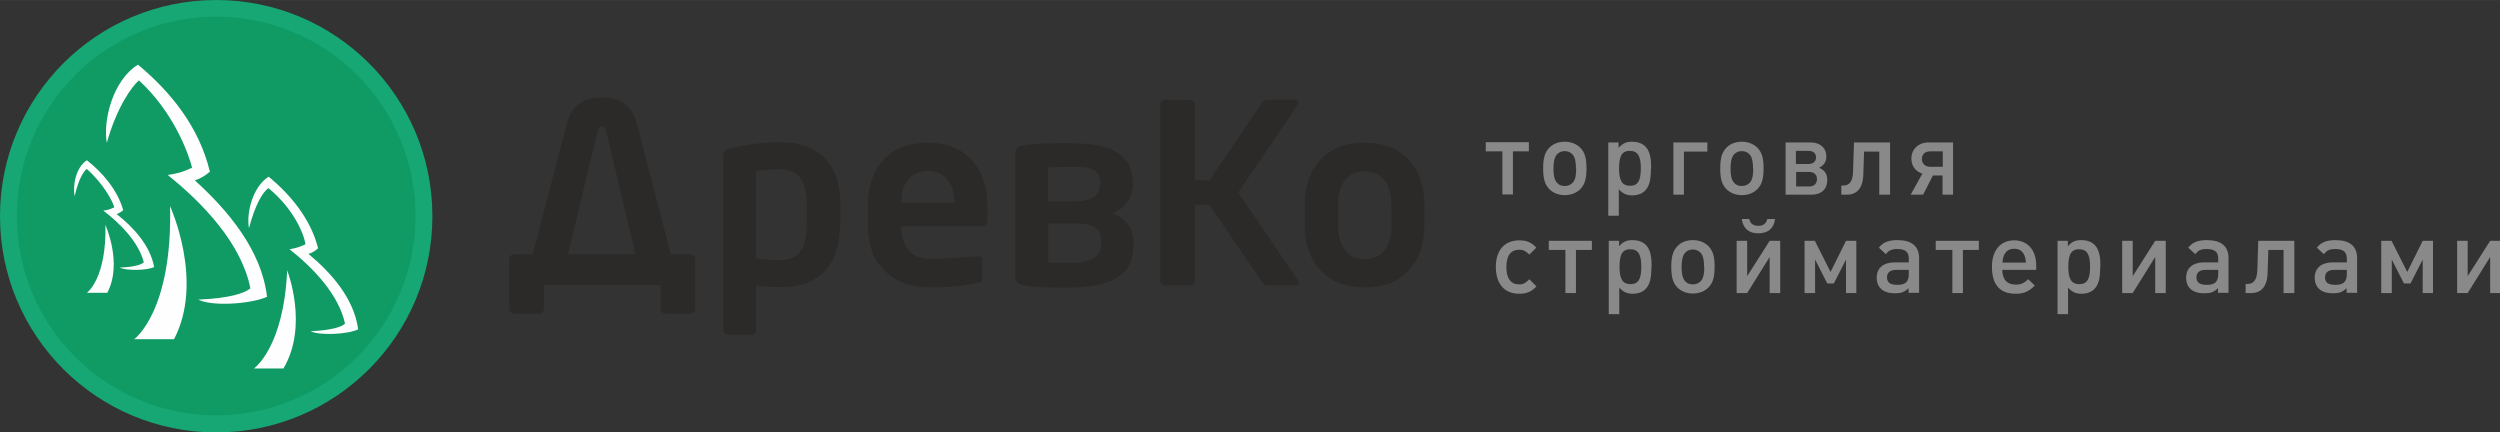
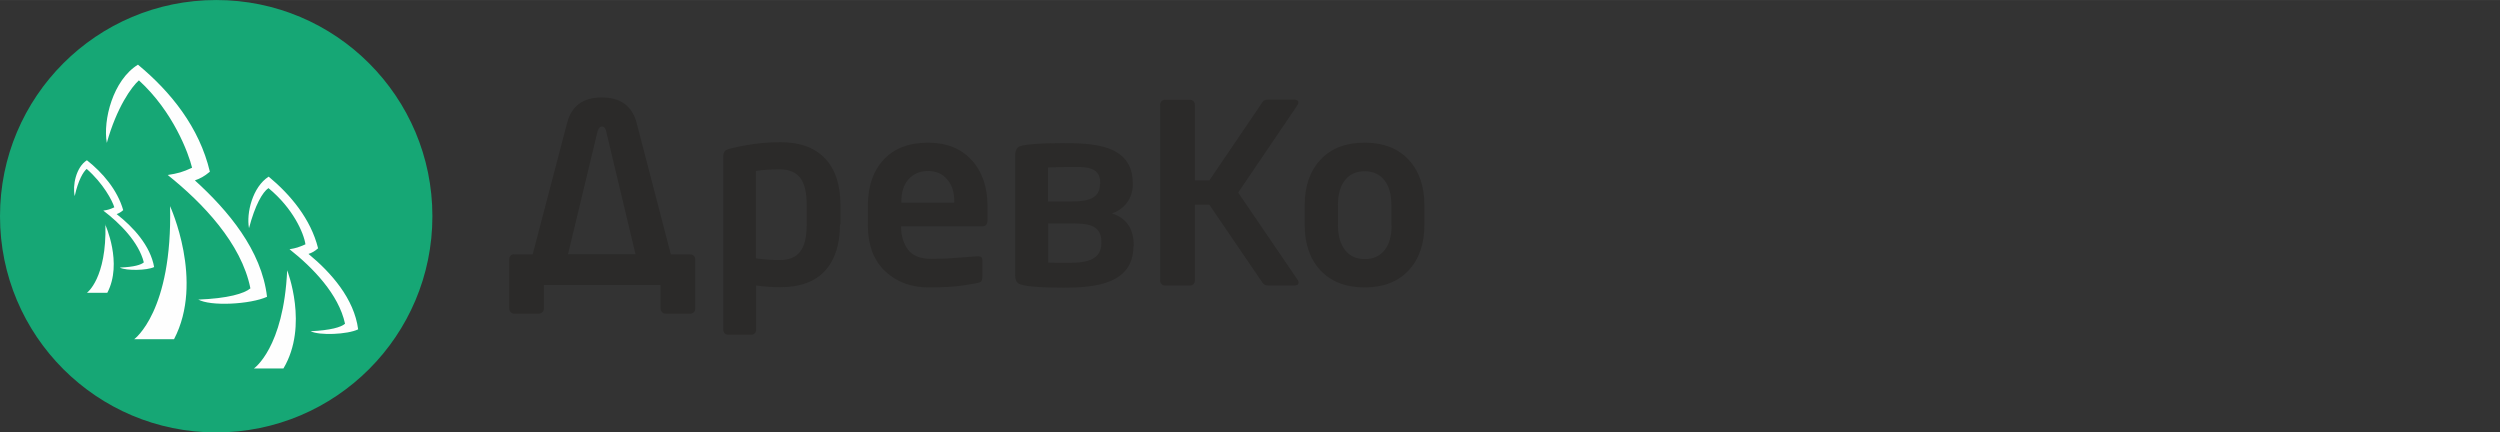
<svg xmlns="http://www.w3.org/2000/svg" xml:space="preserve" width="106.73mm" height="18.452mm" version="1.1" style="shape-rendering:geometricPrecision; text-rendering:geometricPrecision; image-rendering:optimizeQuality; fill-rule:evenodd; clip-rule:evenodd" viewBox="0 0 10673 1845">
  <rect x="0" y="0" width="10673" height="1845" fill="#333333" stroke="none" />
  <defs>
    <style type="text/css">
   
    .fil1 {fill:#109A64}
    .fil0 {fill:#16A775}
    .fil3 {fill:#2B2A29;fill-rule:nonzero}
    .fil4 {fill:#898989;fill-rule:nonzero}
    .fil2 {fill:#FEFEFE;fill-rule:nonzero}
   
  </style>
  </defs>
  <g id="Слой_x0020_1">
    <g id="_976760416">
      <path class="fil0" d="M923 0c510,0 923,413 923,923 0,510 -413,923 -923,923 -510,0 -923,-413 -923,-923 0,-510 413,-923 923,-923z" />
-       <path class="fil1" d="M923 71c470,0 851,381 851,851 0,470 -381,851 -851,851 -470,0 -851,-381 -851,-851 0,-470 381,-851 851,-851z" />
      <path class="fil2" d="M513 1143c27,13 114,12 145,-3 -16,-91 -89,-171 -160,-226 10,-4 18,-8 28,-17 -25,-87 -88,-160 -155,-213 -47,30 -62,109 -52,153 15,-69 37,-104 51,-116 70,61 110,136 118,164 -20,9 -27,11 -47,14 71,54 151,134 173,221 -11,10 -42,20 -101,22zm213 -263c11,450 -153,568 -153,568l170 0c130,-248 -17,-568 -17,-568zm500 274c-15,332 -142,419 -142,419l126 0c109,-183 16,-419 16,-419zm-776 -196c6,231 -79,292 -79,292l87 0c67,-127 -9,-292 -9,-292zm395 320c53,31 225,21 295,-11 -23,-199 -167,-369 -308,-497 23,-8 40,-17 64,-37 -45,-190 -167,-341 -307,-457 -107,66 -150,237 -133,334 42,-151 106,-240 137,-267 146,133 212,311 227,373 -41,19 -60,24 -104,31 149,119 315,292 353,484 -26,22 -95,43 -224,48zm481 136c38,19 157,14 203,-8 -17,-131 -115,-242 -212,-322 15,-5 26,-11 41,-24 -31,-125 -118,-229 -211,-306 -69,44 -96,156 -84,220 26,-99 58,-154 83,-171 105,86 151,192 158,240 -30,13 -39,16 -68,21 99,78 210,192 237,318 -17,15 -62,28 -147,32z" />
      <path class="fil3" d="M2195 1086l79 0 147 -561c19,-73 68,-109 148,-109 80,0 130,36 149,109l146 561 83 0c6,0 11,2 15,6 4,4 6,9 6,15l0 211c0,6 -2,11 -6,15 -4,4 -9,6 -15,6l-106 0c-6,0 -11,-2 -15,-7 -4,-4 -6,-9 -6,-15l0 -100 -498 0 0 100c0,6 -2,11 -6,15 -4,4 -9,7 -15,7l-106 0c-6,0 -11,-2 -15,-7 -4,-4 -6,-9 -6,-15l0 -211c0,-6 2,-11 6,-15 4,-4 9,-6 15,-6zm2906 -316l62 0 228 -336c4,-6 12,-9 25,-9l107 0c14,0 20,4 20,13 0,5 -3,10 -8,17l-249 367 250 367c5,7 8,12 8,17 0,9 -7,13 -20,13l-107 0c-12,0 -20,-3 -25,-9l-229 -336 -62 0 0 324c0,6 -2,11 -6,15 -4,4 -9,6 -15,6l-106 0c-6,0 -11,-2 -15,-6 -4,-4 -6,-9 -6,-15l0 -752c0,-6 2,-10 6,-14 4,-4 9,-6 15,-6l106 0c6,0 11,2 15,6 4,4 6,9 6,14l0 325zm980 191c0,81 -23,146 -68,194 -45,48 -108,72 -187,72 -80,0 -142,-24 -188,-72 -45,-48 -68,-113 -68,-194l0 -86c0,-81 23,-146 68,-194 45,-48 108,-72 188,-72 79,0 142,24 187,72 45,48 68,113 68,194l0 86zm-141 0l0 -86c0,-46 -10,-81 -30,-106 -20,-25 -48,-38 -84,-38 -36,0 -64,13 -84,38 -20,25 -30,61 -30,106l0 86c0,45 10,80 30,106 20,26 48,39 85,39 36,0 64,-13 84,-38 20,-25 30,-61 30,-106zm-1101 89c0,166 -171,178 -299,178 -45,0 -86,-1 -123,-4 -37,-3 -60,-8 -69,-14 -10,-7 -14,-18 -14,-34l0 -514c0,-13 3,-23 10,-31 6,-8 29,-13 68,-16 39,-3 79,-4 122,-4 127,0 302,3 302,171l0 7c0,57 -35,104 -89,122 62,20 93,65 93,136l0 6zm-142 -264l0 -7c0,-74 -76,-66 -133,-66 -33,0 -63,1 -90,2l0 145 94 0c55,0 128,-2 128,-74zm5 252l0 -6c0,-79 -71,-78 -133,-78l-94 0 0 167c21,1 42,1 65,1 64,0 162,4 162,-84zm-486 -99c0,18 -7,27 -21,27l-348 0 0 3c0,37 10,70 29,96 19,26 52,40 99,40 34,0 69,-1 103,-4l94 -7 3 0c13,0 19,5 19,16l0 70c0,14 -3,22 -10,25 -7,3 -30,7 -68,13 -38,6 -89,9 -152,9 -74,0 -136,-23 -185,-69 -49,-46 -74,-112 -74,-199l0 -79c0,-85 23,-151 68,-199 45,-48 108,-72 189,-72 79,0 141,25 186,74 45,49 68,115 68,198l0 60zm-142 -74l0 -4c0,-41 -10,-73 -31,-96 -21,-24 -48,-35 -81,-35 -35,0 -62,12 -83,35 -21,23 -31,56 -31,96l0 4 227 0zm-488 93c0,85 -21,151 -64,198 -43,47 -107,70 -191,70 -31,0 -65,-2 -103,-7l0 189c0,6 -2,11 -6,15 -4,4 -9,6 -15,6l-98 0c-6,0 -11,-2 -15,-6 -4,-4 -6,-9 -6,-15l0 -744c0,-10 4,-18 11,-23 8,-5 36,-12 86,-21 49,-9 98,-13 147,-13 83,0 146,23 190,69 44,46 66,113 66,199l0 82zm-142 0l0 -82c0,-54 -9,-93 -28,-117 -19,-24 -47,-36 -86,-36 -42,0 -77,2 -103,7l0 373c37,5 71,7 103,7 39,0 68,-12 86,-36 19,-24 28,-63 28,-117zm-892 -401l-127 528 288 0 -126 -528c-3,-11 -9,-17 -17,-17 -8,0 -14,6 -17,17z" />
-       <path class="fil4" d="M6527 646l0 -39 -184 0 0 39 71 0 0 184 45 0 0 -184 68 0zm32 576l-30 -30c-14,14 -23,22 -43,22 -36,0 -55,-25 -55,-74 0,-48 18,-74 55,-74 20,0 30,8 43,21l30 -30c-14,-14 -21,-19 -33,-24 -11,-5 -25,-7 -40,-7 -63,0 -100,43 -100,113 0,73 37,115 100,115 15,0 28,-2 40,-7 12,-5 19,-10 33,-24zm237 -155l0 -39 -184 0 0 39 71 0 0 184 45 0 0 -184 68 0zm255 73c0,-26 -1,-41 -5,-57 -9,-39 -36,-58 -76,-58 -27,0 -40,7 -58,26l0 -23 -44 0 0 313 45 0 0 -113c17,18 32,26 57,26 23,0 42,-7 55,-20 18,-18 25,-45 25,-93zm-44 -1c0,53 -13,74 -46,74 -33,0 -47,-21 -47,-73 0,-26 3,-42 8,-54 7,-15 19,-22 38,-22 33,0 47,21 47,74zm313 -1c0,-43 -7,-67 -26,-87 -17,-17 -40,-26 -67,-26 -27,0 -50,9 -66,26 -19,20 -26,44 -26,88 0,44 7,68 26,88 17,17 40,26 66,26 27,0 50,-9 67,-26 19,-20 26,-44 26,-89zm-44 2c0,26 -3,46 -14,59 -8,9 -20,15 -35,15 -14,0 -26,-5 -33,-14 -10,-11 -15,-29 -15,-59 0,-26 3,-47 14,-61 8,-9 19,-15 34,-15 15,0 26,6 34,15 11,13 14,33 14,60zm302 -205l-33 0c-4,17 -15,29 -38,29 -24,0 -35,-11 -39,-29l-32 0c6,40 29,61 71,61 42,0 66,-22 71,-61zm22 316l0 -223 -45 0 -96 151 0 -151 -45 0 0 223 45 0 96 -154 0 154 45 0zm325 0l0 -223 -44 0 -66 133 -67 -133 -44 0 0 223 45 0 0 -143 52 102 28 0 52 -102 0 143 45 0zm268 0l0 -149c0,-51 -31,-77 -93,-77 -21,0 -37,3 -50,9 -11,5 -17,10 -29,23l30 28c7,-8 11,-13 18,-16 8,-4 17,-6 30,-6 35,0 50,12 50,41l0 16 -60 0c-48,0 -77,24 -77,65 0,43 28,67 77,67 26,0 41,-4 59,-22l0 20 44 0zm-44 -81c0,33 -14,46 -49,46 -30,0 -44,-10 -44,-32 0,-21 14,-32 40,-32l53 0 0 18zm299 -103l0 -39 -184 0 0 39 71 0 0 184 45 0 0 -184 68 0zm245 86l0 -20c0,-66 -37,-107 -94,-107 -59,0 -95,43 -95,113 0,76 34,115 101,115 36,0 57,-10 82,-35l-28 -27c-16,15 -30,23 -52,23 -42,0 -58,-25 -59,-63l144 0zm-44 -32l-100 0c1,-31 14,-59 50,-59 37,0 48,28 50,59zm318 19c0,-26 -1,-41 -5,-57 -9,-39 -36,-58 -76,-58 -27,0 -40,7 -58,26l0 -23 -44 0 0 313 45 0 0 -113c17,18 32,26 57,26 23,0 42,-7 55,-20 18,-18 25,-45 25,-93zm-44 -1c0,53 -13,74 -46,74 -33,0 -47,-21 -47,-73 0,-26 3,-42 8,-54 7,-15 19,-22 38,-22 33,0 47,21 47,74zm323 112l0 -223 -45 0 -96 151 0 -151 -45 0 0 223 45 0 96 -154 0 154 45 0zm268 0l0 -149c0,-51 -31,-77 -93,-77 -21,0 -37,3 -50,9 -11,5 -17,10 -29,23l30 28c7,-8 11,-13 18,-16 8,-4 17,-6 30,-6 35,0 50,12 50,41l0 16 -60 0c-48,0 -77,24 -77,65 0,43 28,67 77,67 26,0 41,-4 59,-22l0 20 44 0zm-44 -81c0,33 -14,46 -49,46 -30,0 -44,-10 -44,-32 0,-21 14,-32 40,-32l53 0 0 18zm325 81l0 -223 -154 0 -4 124c-1,51 -23,60 -41,60l-9 0 0 39 24 0c41,0 69,-26 70,-89l3 -95 65 0 0 184 45 0zm268 0l0 -149c0,-51 -31,-77 -93,-77 -21,0 -37,3 -50,9 -11,5 -17,10 -29,23l30 28c7,-8 11,-13 18,-16 8,-4 17,-6 30,-6 35,0 50,12 50,41l0 16 -60 0c-48,0 -77,24 -77,65 0,43 28,67 77,67 26,0 41,-4 59,-22l0 20 44 0zm-44 -81c0,33 -14,46 -49,46 -30,0 -44,-10 -44,-32 0,-21 14,-32 40,-32l53 0 0 18zm368 81l0 -223 -44 0 -66 133 -67 -133 -44 0 0 223 45 0 0 -143 52 102 28 0 52 -102 0 143 45 0zm289 0l0 -223 -45 0 -96 151 0 -151 -45 0 0 223 45 0 96 -154 0 154 45 0zm-3903 -533c0,-43 -7,-67 -26,-87 -17,-17 -40,-26 -67,-26 -27,0 -50,9 -66,26 -19,20 -26,44 -26,88 0,44 7,68 26,88 17,17 40,26 66,26 27,0 50,-9 67,-26 19,-20 26,-44 26,-89zm-44 2c0,26 -3,46 -14,59 -8,9 -20,15 -35,15 -14,0 -26,-5 -33,-14 -10,-11 -15,-29 -15,-59 0,-26 3,-47 14,-61 8,-9 19,-15 34,-15 15,0 26,6 34,15 11,13 14,33 14,60zm320 0c0,-26 -1,-41 -5,-57 -9,-39 -36,-58 -76,-58 -27,0 -40,7 -58,26l0 -23 -44 0 0 313 45 0 0 -113c17,18 32,26 57,26 23,0 42,-7 55,-20 18,-18 25,-45 25,-93zm-44 -1c0,53 -13,74 -46,74 -33,0 -47,-21 -47,-73 0,-26 3,-42 8,-54 7,-15 19,-22 38,-22 33,0 47,21 47,74zm284 -72l0 -39 -145 0 0 223 45 0 0 -184 100 0zm240 71c0,-43 -7,-67 -26,-87 -17,-17 -40,-26 -67,-26 -27,0 -50,9 -66,26 -19,20 -26,44 -26,88 0,44 7,68 26,88 17,17 40,26 66,26 27,0 50,-9 67,-26 19,-20 26,-44 26,-89zm-44 2c0,26 -3,46 -14,59 -8,9 -20,15 -35,15 -14,0 -26,-5 -33,-14 -10,-11 -15,-29 -15,-59 0,-26 3,-47 14,-61 8,-9 19,-15 34,-15 15,0 26,6 34,15 11,13 14,33 14,60zm316 48c0,-26 -12,-42 -35,-52 21,-10 31,-26 31,-48 0,-36 -26,-60 -67,-60l-107 0 0 223 111 0c42,0 67,-24 67,-63zm-48 -97c0,18 -11,29 -33,29l-53 0 0 -56 53 0c21,0 33,10 33,28zm4 94c0,19 -13,31 -34,31l-55 0 0 -62 55 0c21,0 34,11 34,31zm312 66l0 -223 -154 0 -4 124c-1,51 -23,60 -41,60l-9 0 0 39 24 0c41,0 69,-26 70,-89l3 -95 65 0 0 184 45 0zm269 0l0 -223 -105 0c-43,0 -73,29 -73,69 0,32 19,56 47,64l-50 90 53 0 42 -82c0,0 40,0 41,0l0 82 45 0zm-44 -119l-53 0c-22,0 -36,-13 -36,-33 0,-21 13,-33 36,-33l53 0 0 67z" />
    </g>
  </g>
</svg>